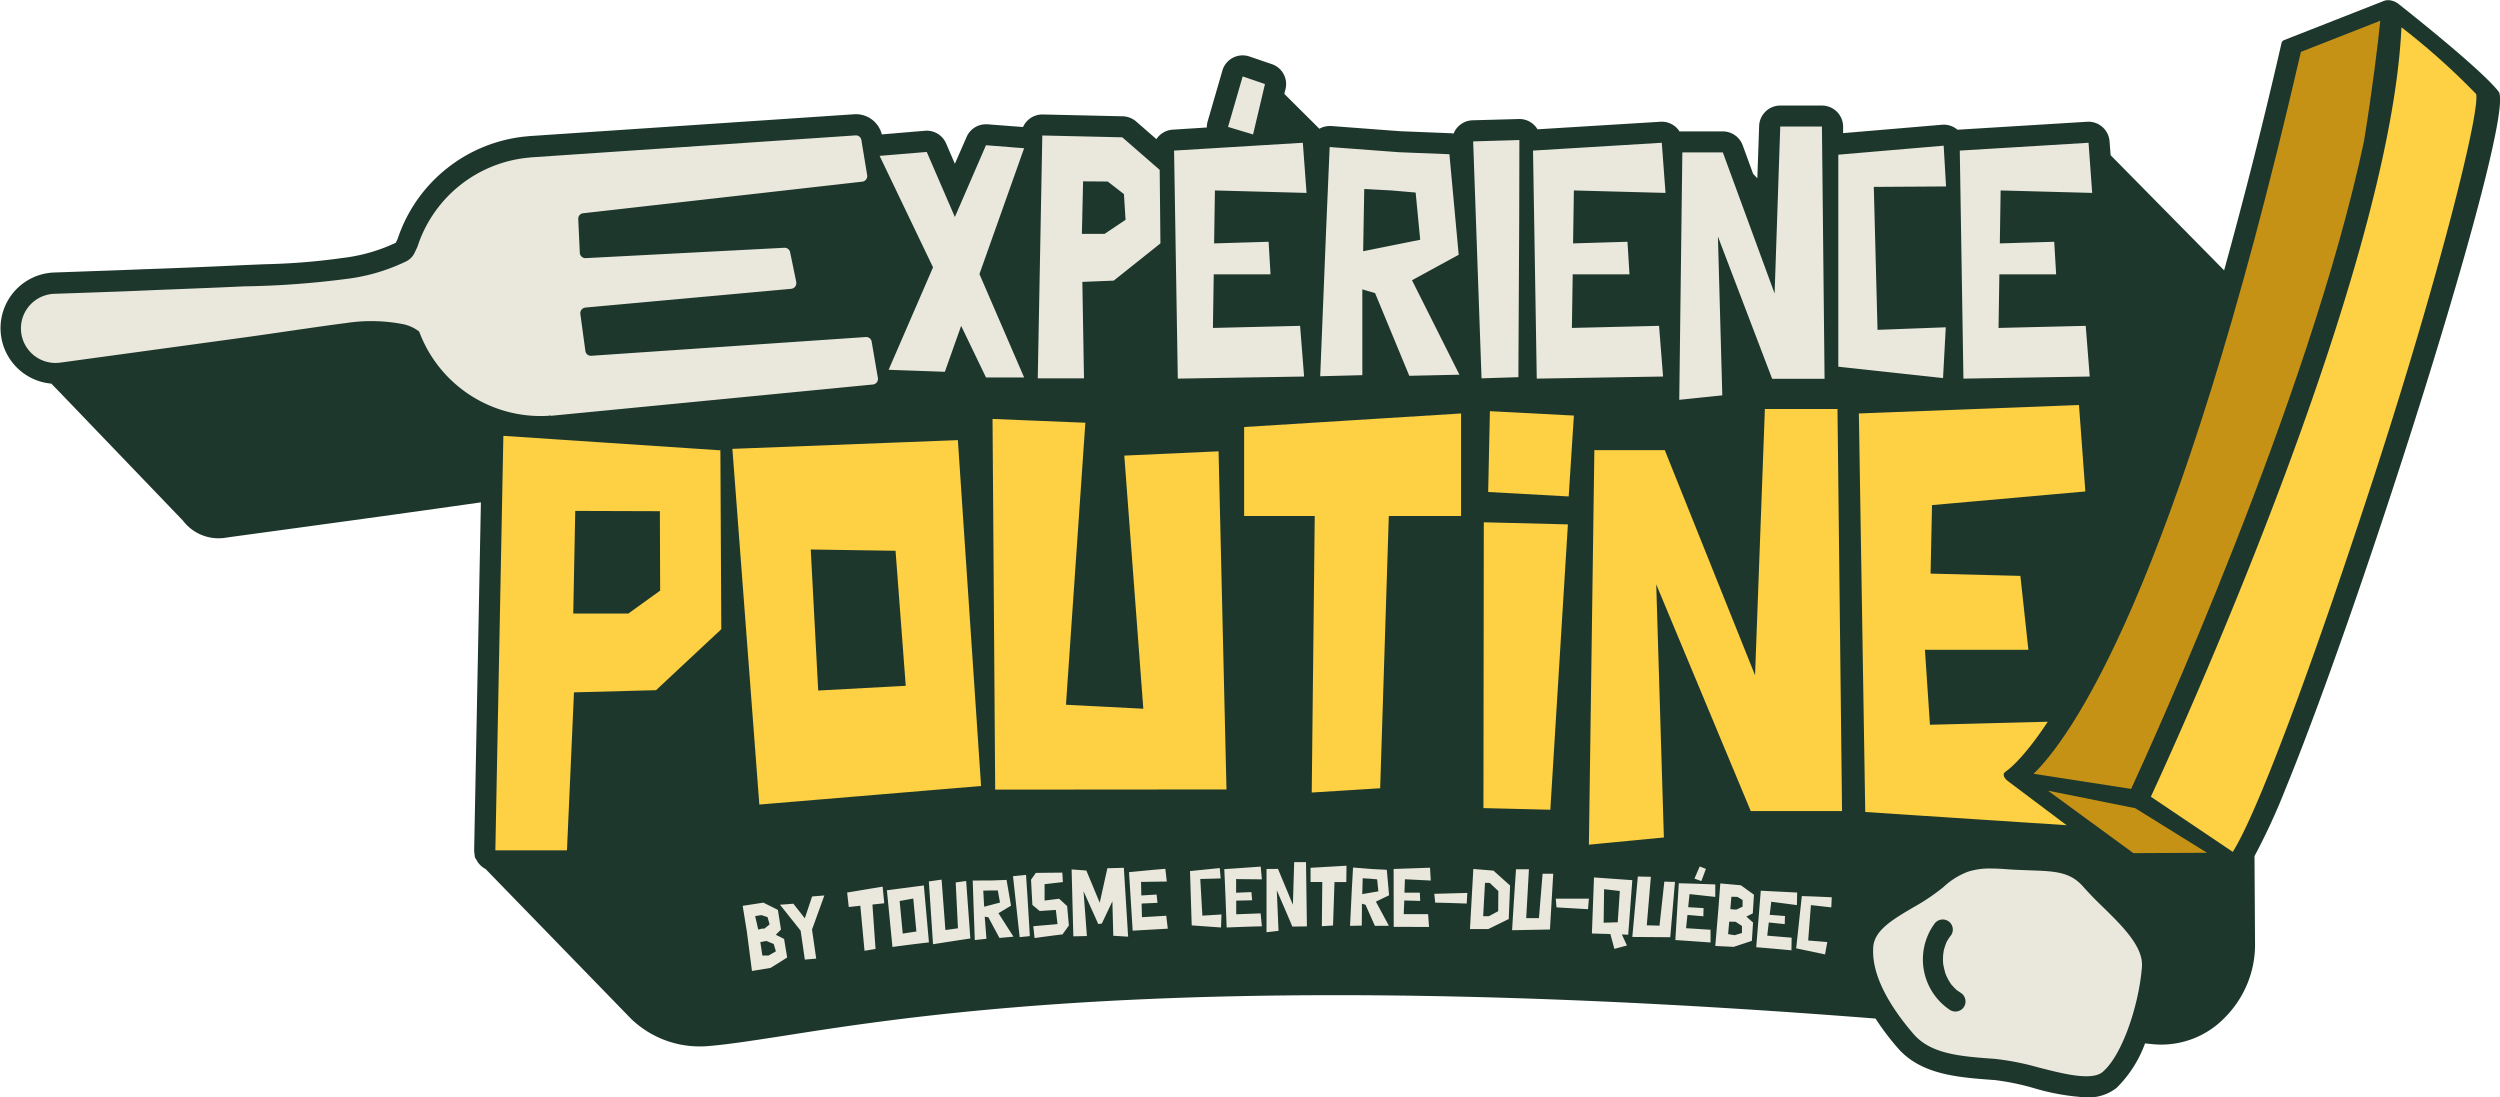
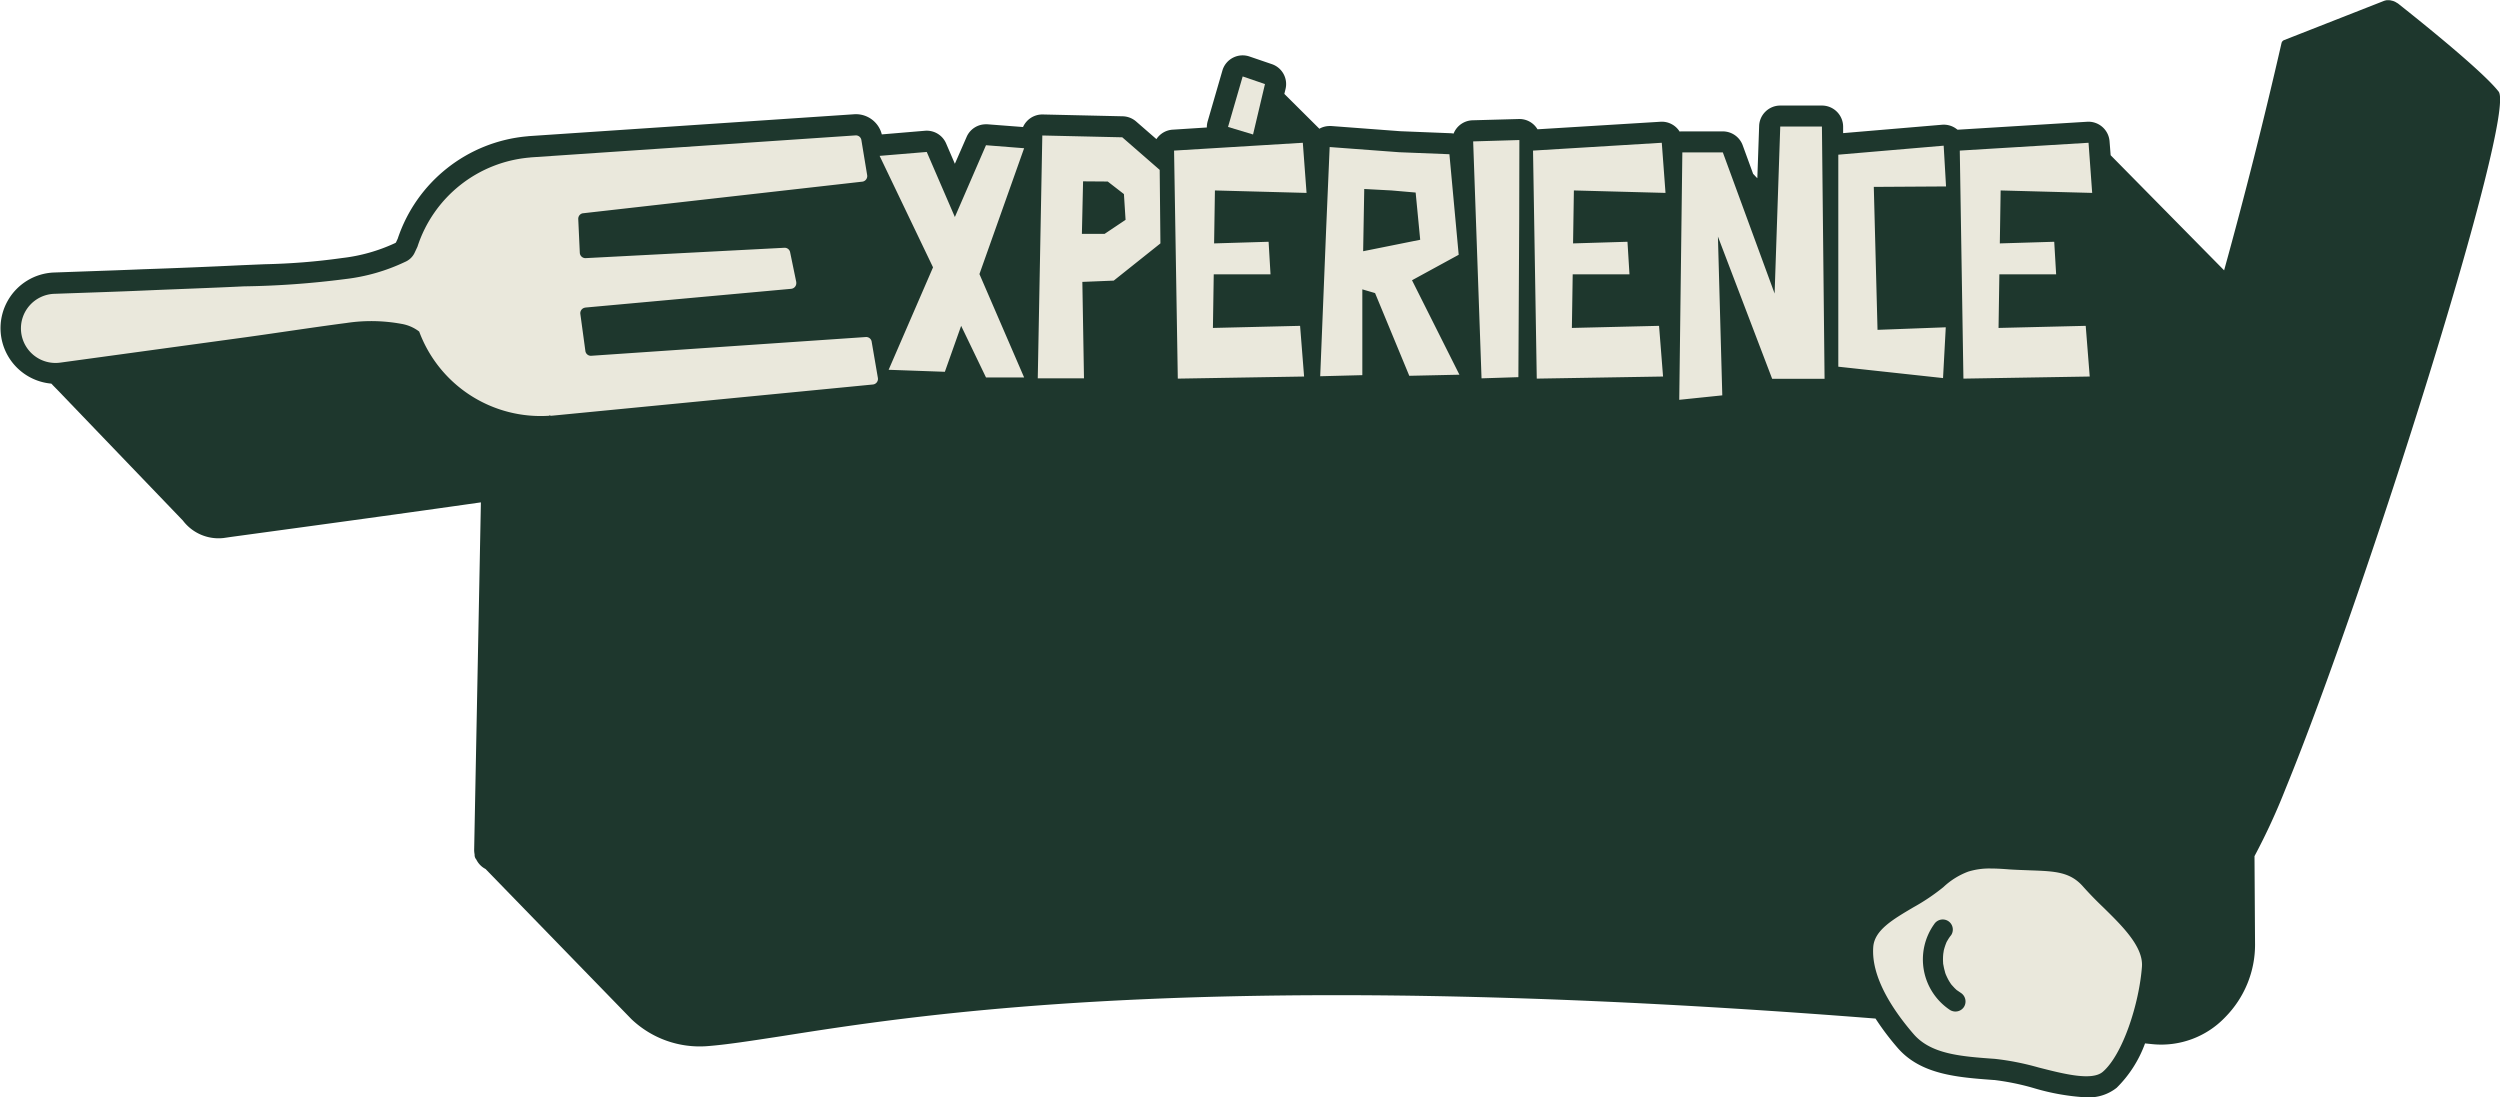
<svg xmlns="http://www.w3.org/2000/svg" viewBox="0 0 274.75 120.61">
  <path d="M274.6 10.07C272.64 7.54 263.93.7 263.56.4a1.7 1.7 0 0 0-.2-.12l-.06-.04c-.1-.06-.21-.1-.32-.14l-.1-.02a1.8 1.8 0 0 0-.21-.05l-.13-.01h-.18a.89.89 0 0 0-.11.01.9.9 0 0 0-.15.04h-.03L251.04 4.4a.47.47 0 0 0-.3.33 572.5 572.5 0 0 1-6.31 24.98l-12.47-12.65-.12-1.53a2.33 2.33 0 0 0-2.45-2.15l-14.15.87h-.12a2.32 2.32 0 0 0-1.7-.54l-10.86.92v-.73a2.33 2.33 0 0 0-2.33-2.3h-4.58c-1.25 0-2.28 1-2.32 2.24l-.2 5.76v-.01l-.27-.28a.77.77 0 0 0-.09-.1.85.85 0 0 0-.08-.08l-.02-.02-1.15-3.15a2.33 2.33 0 0 0-2.18-1.52h-4.45c-.1 0-.2 0-.3.02a2.31 2.31 0 0 0-2.1-1.08l-13.52.83a2.3 2.3 0 0 0-2-1.13h-.06l-5.08.14c-.92.03-1.74.6-2.08 1.46a2.26 2.26 0 0 0-.37-.04l-5.49-.22-7.58-.57h-.17c-.4 0-.8.1-1.14.3l-3.85-3.83.13-.54a2.31 2.31 0 0 0-1.5-2.73l-2.46-.84a2.32 2.32 0 0 0-2.95 1.45l-.03.1-1.61 5.55c-.07.23-.1.47-.1.7l-3.74.24c-.73.04-1.4.43-1.8 1.04l-2.23-1.94a2.34 2.34 0 0 0-1.47-.57l-8.79-.2h-.05c-.92 0-1.75.55-2.12 1.38l-3.9-.3h-.17a2.3 2.3 0 0 0-2.13 1.39L104.94 18l-.96-2.23a2.32 2.32 0 0 0-2.32-1.4l-4.75.4a2.93 2.93 0 0 0-3.08-2.21l-35.71 2.4-.09.01-.08.01c-6.56.58-12.16 5-14.24 11.25l-.2.43-.1.06a18.84 18.84 0 0 1-5.84 1.64c-2.82.4-5.66.62-8.5.68l-2.38.1a756.67 756.67 0 0 1-10.98.45c-1.81.08-4.17.16-6.45.24l-3.36.12a6.12 6.12 0 0 0-.26 12.21l.21.22.54.55L20.1 57.21a4.91 4.91 0 0 0 4.45 1.92l.9-.13c10.72-1.46 18.57-2.53 27.4-3.79l-.74 38.2c0 .16.02.33.05.5-.01.2.05.39.18.54.22.45.57.82 1.02 1.05L69.39 112a10.88 10.88 0 0 0 8.35 2.97c2.11-.16 4.79-.58 8.18-1.1 10.71-1.69 28.64-4.5 60.94-4.5 17.69 0 37.54.86 59.26 2.57a29 29 0 0 0 2.42 3.21c2.55 2.96 6.61 3.25 10.54 3.54h.08c1.46.18 2.9.47 4.31.88a25 25 0 0 0 5.8 1.03c1.2.07 2.4-.3 3.35-1.05a13.15 13.15 0 0 0 3.12-4.88l.78.08a9.71 9.71 0 0 0 8.03-2.96c2.1-2.13 3.29-5 3.28-8l-.06-9.7a70.64 70.64 0 0 0 3.43-7.45c8.84-21.6 25.36-74 23.4-76.57Z" fill="#1e372d" />
  <path fill="#eae8dc" d="m139.02 9.24-2.45-.84-1.61 5.55 2.75.83 1.31-5.54zm90.64 32.14-.44-5.57-9.58.23.09-5.89h6.24l-.21-3.58-5.98.18.09-5.82 10.06.27-.4-5.51-14.15.86.4 25.06 13.88-.23zm-86.34 0-.44-5.57-9.58.23.09-5.89h6.24l-.21-3.58-5.99.18.09-5.82 10.07.27-.41-5.51-14.15.86.41 25.06 13.88-.23zM188.8 26l5.96 15.63h5.76l-.29-27.72h-4.58l-.62 18.35-5.69-15.51h-4.45l-.34 27.19 4.73-.49L188.8 26zm-21.93 15.45.09-17.27.02-8.79-5.08.15.92 26.04 4.05-.13zm15.9-.07-.44-5.57-9.58.23.09-5.89h6.24l-.22-3.58-5.98.18.09-5.82 10.07.27-.41-5.51-14.15.86.41 25.06 13.88-.23zm-33.05-9.58 1.4.41 3.76 9.09 5.51-.12-5.21-10.38 5.13-2.8-1.02-11.05-5.52-.22-7.64-.57-.39 9.1-.65 16.09 4.63-.12V31.8Zm.21-11.03 2.99.16 2.66.23.5 5.19-6.27 1.26.12-6.84Zm63.91 15.2-7.5.28-.41-15.71 7.94-.05-.26-4.48-11.58.99v23.3l11.51 1.25.3-5.58zM97.66 40.64l6.18.22 1.79-5.05 2.73 5.67h4.19l-4.91-11.36 4.91-13.83-4.19-.33-3.42 7.89-3.09-7.15-5.18.43 5.87 12.25-4.88 11.26zm21.29-9.66 3.45-.14 5.13-4.09v-.01l-.08-8.07-4.11-3.58-8.79-.2-.5 26.69h5.08l-.18-10.6Zm.08-11.05 2.71.02 1.78 1.38.18 2.83-2.3 1.54h-2.5l.13-5.77ZM60.37 45.68v-.05c.07.04.15.06.24.06l35.28-3.43a.62.62 0 0 0 .59-.72l-.68-3.96a.61.61 0 0 0-.65-.54L64.98 39.1a.61.61 0 0 1-.65-.55l-.55-4.04a.62.62 0 0 1 .52-.7l.03-.01 22.63-2.06a.62.62 0 0 0 .55-.68V31l-.67-3.25a.61.61 0 0 0-.62-.52l-21.88 1.14a.62.62 0 0 1-.62-.6l-.17-3.68c-.02-.32.2-.6.5-.65l30.75-3.48a.62.62 0 0 0 .5-.72l-.63-3.82a.61.61 0 0 0-.65-.54L58.28 17.3l-.03.01a14.24 14.24 0 0 0-12.37 9.8l-.3.64c-.21.47-.6.84-1.08 1.04a20.86 20.86 0 0 1-6.56 1.88c-3.7.48-7.41.75-11.13.8-3.67.18-7.33.3-11 .46-2.7.12-6.5.24-9.82.36a3.8 3.8 0 1 0 .65 7.56l20.46-2.8c3.67-.51 7.34-1.08 11.01-1.56 2-.3 4.02-.26 6 .1.72.12 1.39.41 1.96.85a14.24 14.24 0 0 0 14.3 9.25Z" />
-   <path d="m80.49 49.33 2.96 39.09 24.37-2.04-2.55-38.01-24.78.96Zm9.43 26.56-.82-15.5 9.32.14 1.12 14.84-9.63.52Zm19.16-29.85.29 40.74 25.42-.02-.87-37.16-10.36.47 2.09 27.82-8.5-.44 2.13-30.99-10.2-.42zm-29.91 3.45L55.32 47.9l-.88 45.55h7.87l.77-17.36 9.02-.24 7.17-6.7-.1-19.66ZM69.04 67.43H63l.22-11.28 9.3.03.03 8.73-3.51 2.53Zm151.6 18.39-.03-.03a1.72 1.72 0 0 1-.23-.22l-.02-.03-.02-.04a.58.58 0 0 1-.13-.4v-.01c0-.04.02-.08.03-.1 0-.02.02-.03.03-.04a.49.49 0 0 1 .15-.15l.03-.03c.05-.03 1.73-1.1 4.6-5.45l-12.95.33-.55-8.24h11.37l-.88-8.12-9.87-.25.16-7.53 16.85-1.5-.7-9.5-24.19.93.7 43.8 22.13 1.45-6.48-4.87Zm-26.68-40.87-1.08 29.26-9.92-24.74h-7.74l-.6 43.36 8.24-.79-.84-27.82 10.39 24.92h10.03l-.5-44.19h-7.98zm-42.28 41.68.95-29.92h7.94V45.44l-23.84 1.49v9.78h7.76l-.33 30.39 7.52-.47zm11.35 2.18 7.35.18 1.93-31.33v-.03l-9.24-.23-.04 31.41zm109.1-78.47A75.97 75.97 0 0 0 263.92 3c-1.26 27.36-25.05 79.16-27.54 84.56l9 6.06c2.68-4.22 8.77-20.45 15.88-42.36 6.83-21.1 11.29-38.9 10.87-40.92Z" fill="#fdd143" />
-   <path d="m85.49 100 .34 2.16-.57.57.91.46.34 2.04-1.82 1.14-2.05.34-.56-4.32-.46-2.84 2.28-.35 1.59.8Zm-2.16 2.16.45-.11h.23l.57-.46-.23-.8-.68-.22-.68.11.34 1.48Zm1.14 2.85.8-.46-.24-.8-.8-.34-.67.12.22 1.48h.69Zm6.13-6.61-1.36 3.76.46 3.19-1.25.11-.46-3.18-2.27-2.85 1.47-.11 1.26 1.6.8-2.4 1.36-.11Z" fill="#eae9dc" />
-   <path d="m97 97.44-3.9.65.18 1.59 1.27-.14.46 4.95 1.21-.2-.34-4.88 1.3-.14-.18-1.83Zm.47.4.61 6.23c1.34-.18 2.67-.35 4.01-.5l-.56-6.26-4.06.53Zm1.74 4.76-.34-3.58 1.5-.27.34 3.62-1.5.23Zm5.82-5.63.25 5.05-1.38.19-.42-5.54-1.4.2.46 6.9c1.36-.21 2.73-.43 4.1-.63l-.46-6.32-1.15.16Zm6.08 2.57-.49-2.84-1.56.06-2.16.01.08 2.36.15 4.18 1.28-.14-.19-2.43.4.07 1.22 2.27 1.54-.14-1.65-2.58 1.38-.83Zm-2.95.11-.1-1.77.84-.02h.76l.24 1.33-1.74.46Zm4.6-3.5-1.43.14.73 6.7 1.12-.11-.27-4.46-.15-2.27Zm3.64 2.62-1.6.2v-1.8l2.01-.23-.06-1.04-2.91.03-.53.75.15 2.77.8.67 1.78-.12.18 1.56-2.66.23.14 1.3c1.02-.14 2.05-.28 3.07-.4l.7-.98-.19-2.13-.87-.8Zm5.3-3.35-.84 3.79-1.47-3.54-1.62-.12.19 7.35c.5 0 1-.02 1.49-.03l-.37-4.92 1.62 3.6.39-.05 1.16-2.45.1 3.79 1.63.1-.47-7.57-1.8.05Zm3.8 5.38-.04-1.5 1.75-.08-.1-.91-1.68.1-.03-1.49 2.83-.04-.16-1.4c-1.33.11-2.66.24-3.99.37l.4 6.43 3.86-.22-.17-1.42-2.67.16Zm6.41-4.2 2.24-.06-.1-1.14-3.27.33.19 5.97 3.22.23.05-1.43-2.1.13-.23-4.02Zm6.64-1.36-4 .28c.1 2.14.18 4.28.26 6.41 1.3-.05 2.58-.1 3.87-.13l-.14-1.42-2.68.1v-1.5l1.75-.04-.08-.9-1.68.07v-1.5l2.83.03-.13-1.4Zm3.68-.49-.14 4.68-1.64-3.94-1.26.01v6.95l1.32-.15-.19-4.45c.58 1.33 1.15 2.65 1.71 3.98l1.6-.02-.1-7.06h-1.3Zm1.81 2.18h1.28l-.05 4.86 1.23-.08.16-4.77h1.3l.02-1.8-3.95.23v1.56Zm8.37-1.34-1.56-.08-2.15-.17-.13 2.31-.2 4.1 1.29-.03.02-2.4.39.11 1.03 2.32 1.54-.01-1.43-2.65 1.45-.7-.25-2.8Zm-2.7 2.67.05-1.74.84.05.75.07.13 1.32-1.77.3Zm7.53-1.5-.08-1.4-4 .14.01 6.36 3.88.01-.1-1.41h-2.68l.06-1.5 1.75.05-.04-.91h-1.69l.05-1.47 2.84.14Zm.49 2.44c1.15.02 2.3.06 3.46.1l.07-1.17-3.63.1.1.97Zm4.19-3.7-.37 6.6h2.02l2.24-1.1.15-3.68-1.83-1.64-2.2-.18Zm2.73 4.64-1.02.55H163l.2-3.66h.52l.95.9-.02 2.21Zm4.48.76h-1.4l.3-5.37h-1.42c-.15 2.24-.3 4.47-.43 6.7l4.16-.08.36-6.13h-1.17l-.4 4.88Zm1.93-1.18 3.46.2.1-1.16h-3.64l.08.96Zm8.34-2.99-4.22-.3-.23 6.16 2.03.06.44 1.63 1.38-.37-.56-1.22.7.04.45-6Zm-1.6 4.63-.86.02-.02.01-.68.01.05-3.68 1.73.2-.23 3.44Zm4.58.37-1.4-.04.45-5.33-1.43-.03-.61 6.64 4.17.03.52-6.08c-.4 0-.78-.02-1.17-.03l-.53 4.84Zm1.74 1.58a458 458 0 0 1 3.87.27v-1.4l-2.69-.17.15-1.46 1.75.15.02-.9-1.69-.1.15-1.44 2.83.31V97.2c-1.34-.05-2.68-.1-4.01-.13l-.38 6.24Zm2.68-8.09-.58 1.34.76.27.5-1.34-.69-.27Zm5.95 3.1-1.43-1.03-2.26-.2-.2 2.7-.35 4.17 2.02.1 2-.66.13-2.02c-.25-.21-.5-.43-.73-.65l.7-.35.13-2.06Zm-2.12 4.46-.71-.12.12-1.37.7.01.7.46v.78l-.81.24Zm.22-2.82h-.22l-.47-.05.12-1.36.67.02.56.34v.73l-.66.32Zm3.55 1.42 1.74.18.03-.89-1.68-.13.17-1.44 2.82.37.03-1.38-4-.2-.5 6.21c1.29.1 2.58.22 3.87.34l.02-1.39-2.68-.22.17-1.45Zm3 2.84 3.17.67.25-1.36-2.1-.17.3-3.89 2.24.25.05-1.11c-1.1-.05-2.2-.1-3.29-.13l-.62 5.75Z" fill="#eae8dc" />
-   <path fill="#fdd143" d="M172.97 45.67h-.03l-9.2-.48-.19 8.88 8.85.49.57-8.89z" />
-   <path d="m223.49 85.04 10.72 1.66c2-4.32 19.62-42.95 25.59-71.17 1-6.14 1.54-10.83 1.79-13.25l-8.72 3.42c-13.83 60-25.55 75.63-29.38 79.34Zm1.59 1.86 9.38 6.86 8.09-.04-7.89-4.9-9.58-1.92z" fill="#c69215" />
  <path d="M231.13 99.7a39.67 39.67 0 0 1-2.15-2.21c-1.45-1.69-3.12-1.74-5.9-1.84-.71-.03-1.45-.05-2.23-.1-.76-.06-1.42-.1-2.03-.1a7.8 7.8 0 0 0-2.51.34 8.15 8.15 0 0 0-2.74 1.71 22.82 22.82 0 0 1-3.3 2.22c-2.3 1.36-4.27 2.52-4.4 4.36-.25 3.38 2.27 7.06 4.43 9.56 1.92 2.22 5.18 2.46 8.95 2.73l.08.01c1.6.18 3.17.5 4.72.94 2.74.7 5.86 1.5 7.05.47 2.2-1.9 4-7.51 4.3-11.56.16-2.2-2.2-4.5-4.27-6.53Zm-15.29 10.96c-.33.51-1.01.66-1.53.34a6.67 6.67 0 0 1-1.74-9.44 1.12 1.12 0 0 1 1.53-.34c.52.33.67 1.02.34 1.54-.12.15-.24.31-.34.48l-.12.2-.05.09c-.13.31-.24.64-.32.98v.03l-.04.25a5.7 5.7 0 0 0-.02 1.05v.07l.05.25c.03.17.07.35.12.52l.06.24.05.14c.13.3.27.6.45.88l.09.14.1.14.33.36.21.2.03.03.02.01.44.3c.52.34.66 1.03.34 1.54Z" fill="#eae8dc" />
</svg>